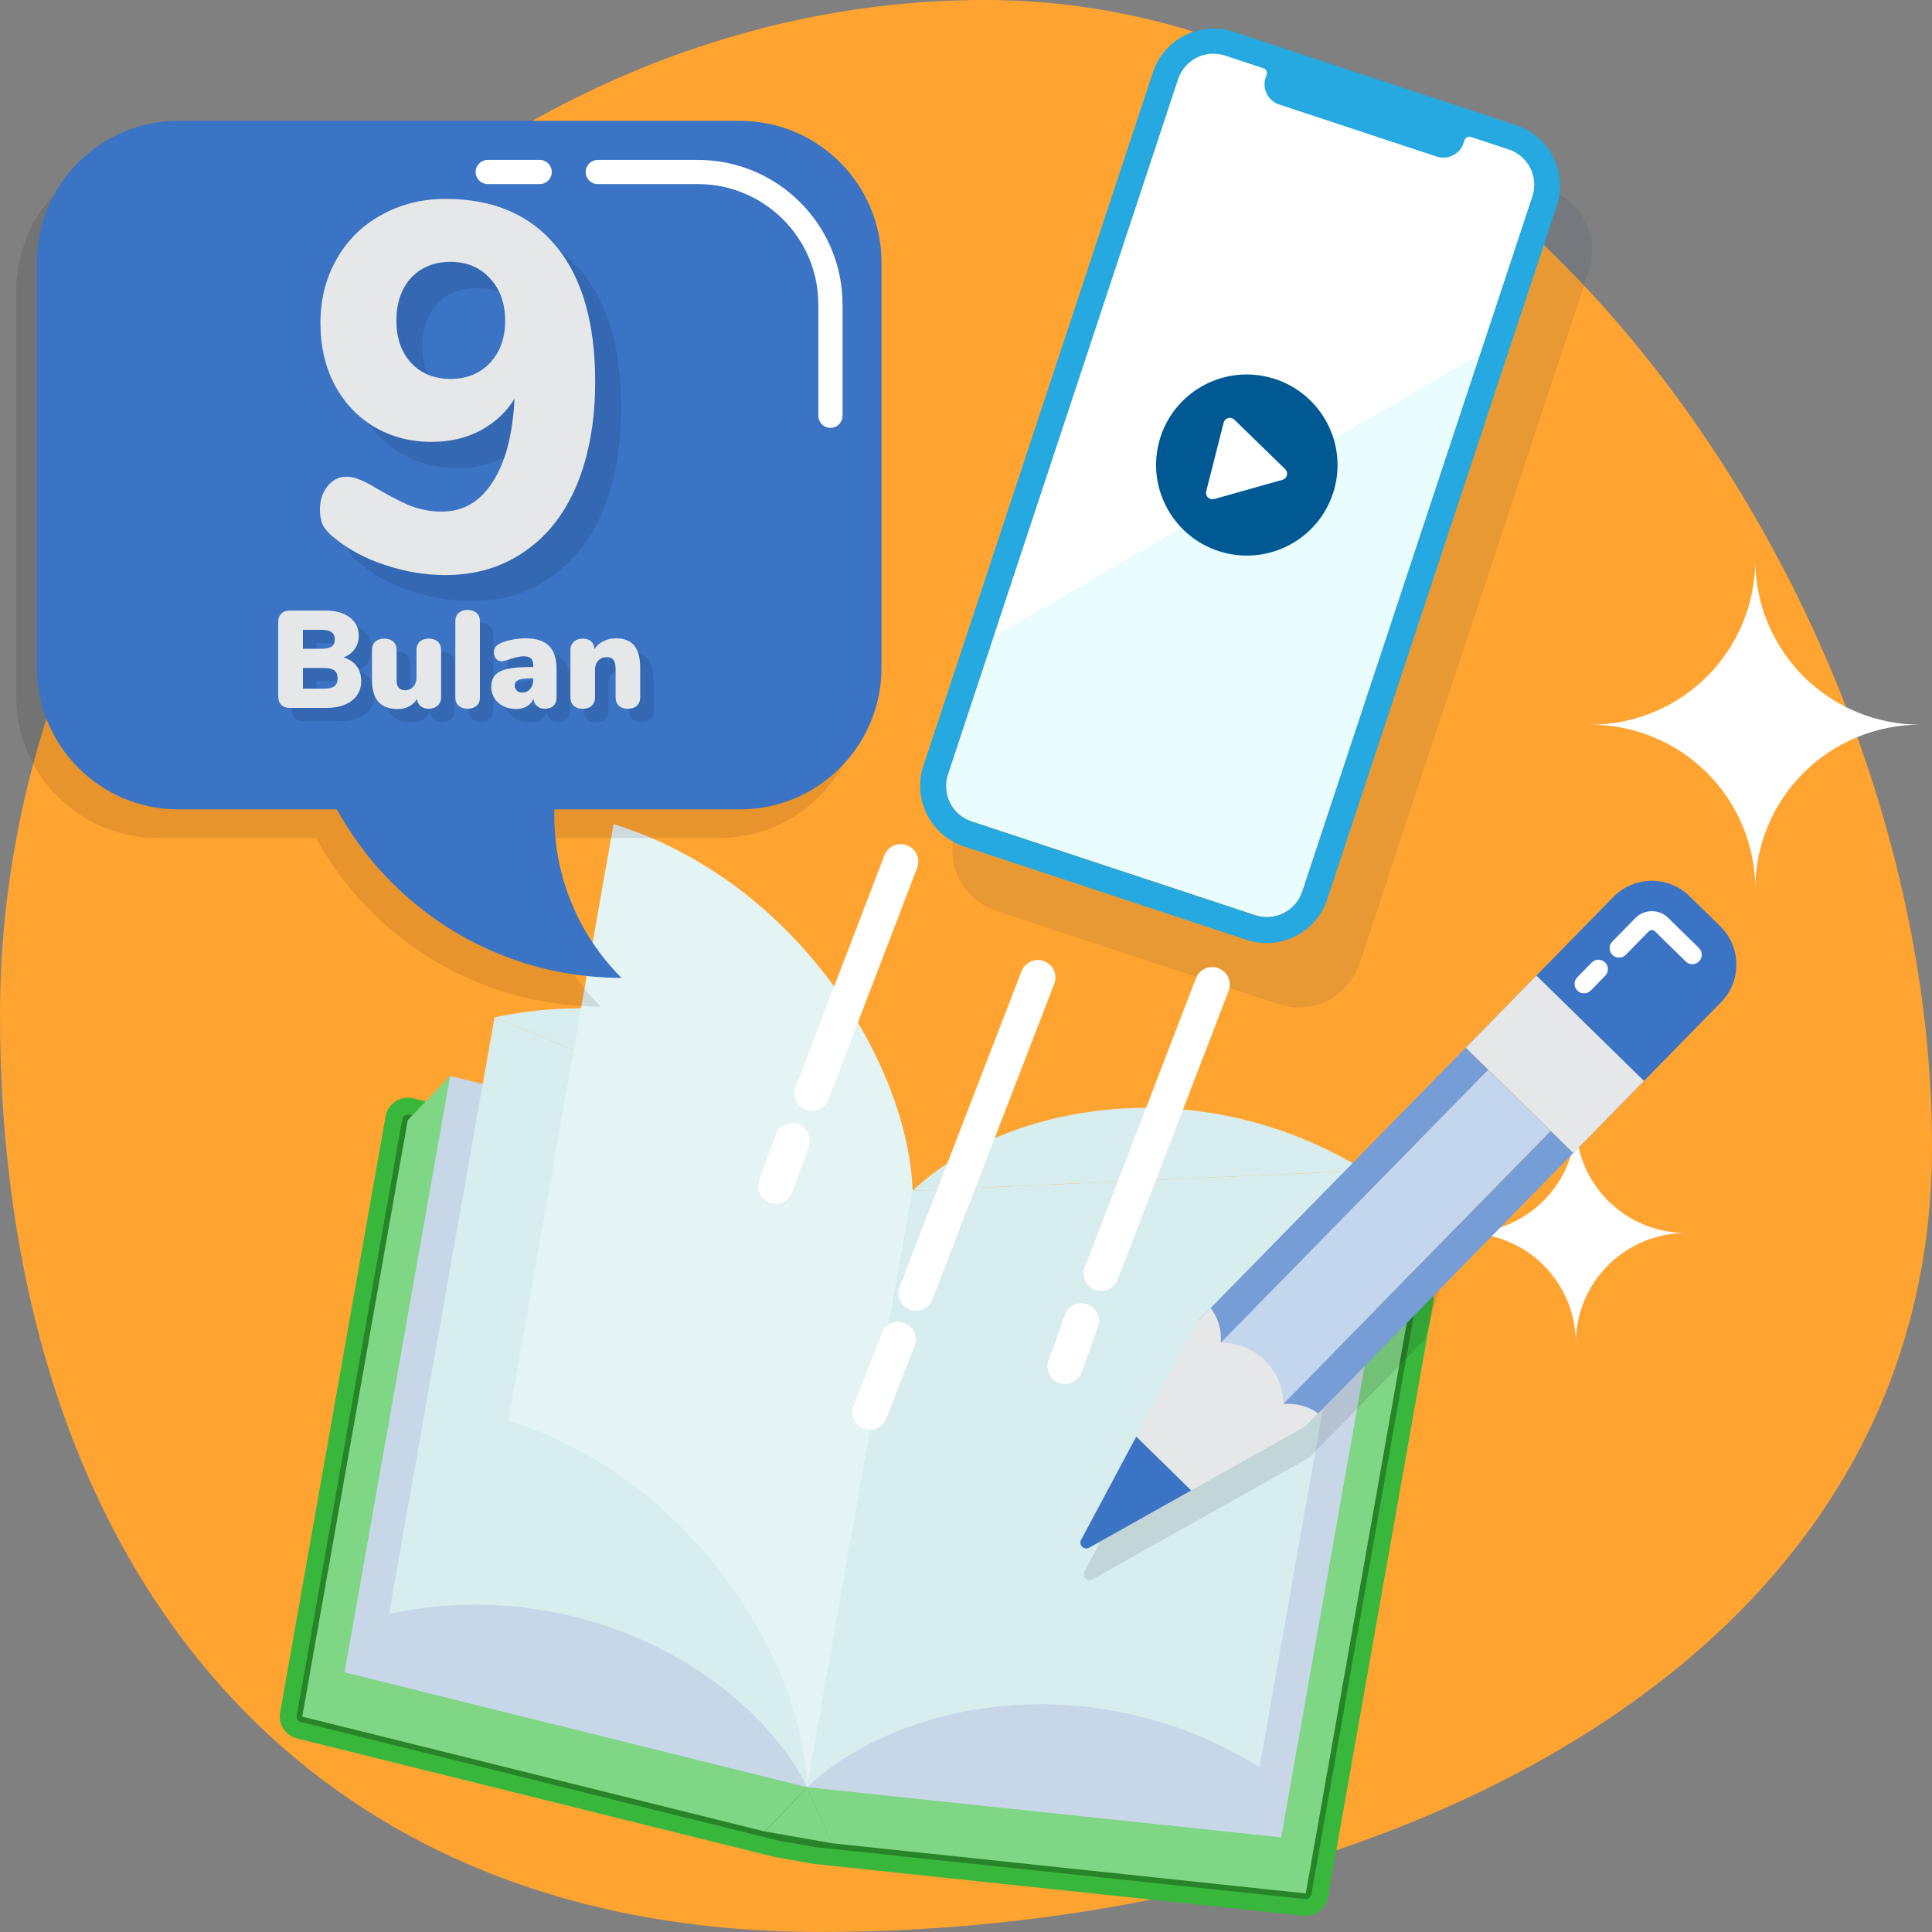
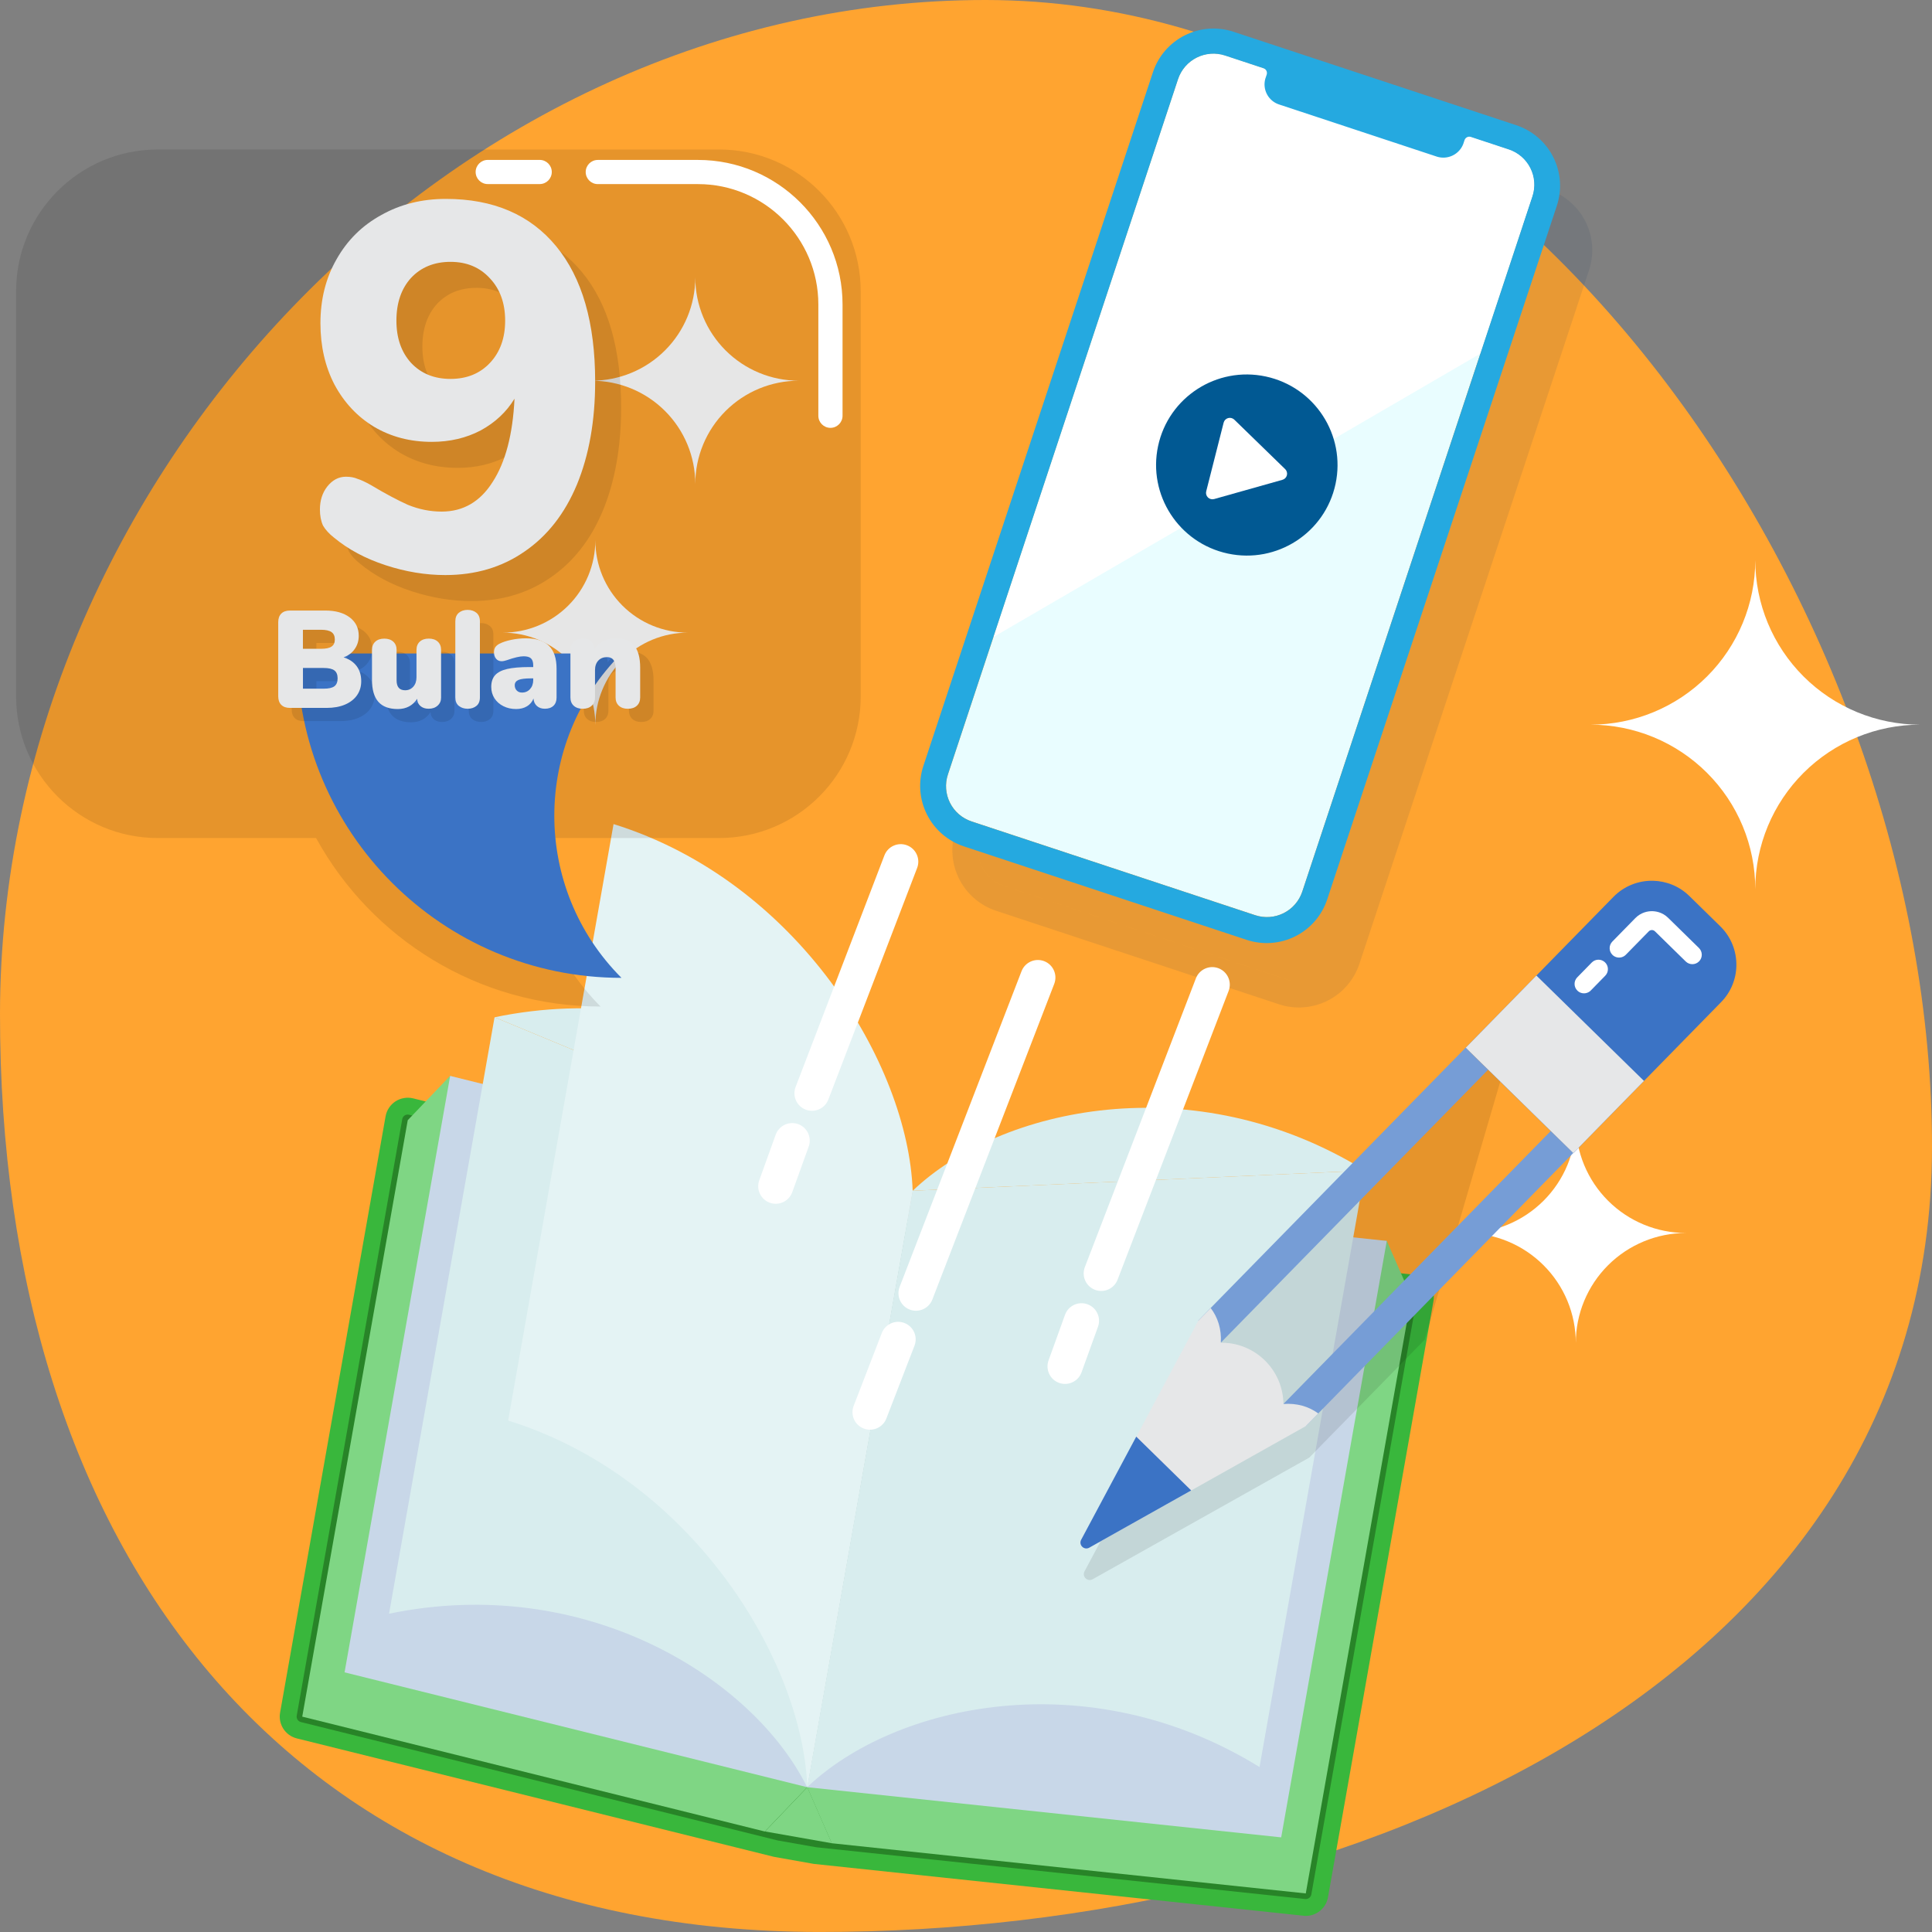
<svg xmlns="http://www.w3.org/2000/svg" width="120" height="120" viewBox="0 0 120 120" fill="none">
  <rect x="0" y="0" width="120" height="120" fill="#808080" stroke="none" />
  <path d="M120 71.279C119.965 104.419 84.009 120.034 50.869 119.998C17.729 119.962 -0.035 96.095 5.16203e-05 62.951C0.035 29.807 28.106 -0.035 61.245 3.07564e-05C94.384 0.035 120.036 38.139 120 71.279Z" fill="#FFA430" />
  <path fill-rule="evenodd" clip-rule="evenodd" d="M78.617 5.974L96.174 11.777C96.669 11.939 97.126 12.198 97.521 12.537C97.916 12.877 98.24 13.291 98.474 13.755C98.709 14.22 98.85 14.726 98.888 15.244C98.927 15.762 98.862 16.283 98.699 16.777L84.435 59.864C84.272 60.357 84.013 60.813 83.673 61.207C83.333 61.6 82.919 61.922 82.454 62.156C81.989 62.389 81.482 62.528 80.963 62.566C80.444 62.604 79.922 62.539 79.428 62.375L61.872 56.571C61.378 56.408 60.921 56.149 60.527 55.81C60.133 55.47 59.809 55.056 59.576 54.592C59.342 54.128 59.202 53.623 59.163 53.105C59.125 52.587 59.189 52.066 59.352 51.573L73.611 8.485C73.774 7.992 74.033 7.536 74.373 7.142C74.713 6.749 75.127 6.427 75.592 6.194C76.057 5.961 76.563 5.821 77.082 5.783C77.602 5.746 78.123 5.81 78.617 5.974ZM76.55 7.484C75.921 7.722 75.402 8.23 75.174 8.918L60.878 52.103C60.477 53.314 61.136 54.621 62.35 55.022L79.966 60.845C80.246 60.938 80.532 60.974 80.81 60.96C80.526 60.974 80.238 60.937 79.962 60.846L62.348 55.023C62.059 54.928 61.792 54.776 61.562 54.578C61.332 54.38 61.143 54.138 61.007 53.867C60.87 53.596 60.788 53.3 60.766 52.998C60.743 52.695 60.781 52.391 60.876 52.103L75.171 8.918C75.364 8.337 75.781 7.855 76.329 7.58C76.401 7.544 76.475 7.512 76.55 7.484Z" fill="#1D3962" fill-opacity="0.1" />
  <path d="M73.174 4.917L58.878 48.102C58.477 49.313 59.136 50.62 60.35 51.021L77.966 56.844C79.179 57.245 80.488 56.589 80.889 55.377L95.185 12.192C95.586 10.981 94.927 9.674 93.713 9.273L76.098 3.45C74.884 3.049 73.575 3.706 73.174 4.917Z" fill="#E9FDFF" />
  <path d="M93.714 9.273L76.099 3.45C75.516 3.258 74.88 3.304 74.332 3.579C73.784 3.854 73.367 4.335 73.174 4.917L61.704 39.566L91.951 21.963L95.186 12.192C95.378 11.61 95.331 10.976 95.055 10.429C94.779 9.882 94.297 9.466 93.714 9.273Z" fill="white" />
  <path d="M94.174 7.776L76.617 1.974C76.123 1.81 75.602 1.746 75.082 1.783C74.563 1.821 74.057 1.961 73.592 2.194C73.127 2.427 72.713 2.749 72.373 3.142C72.033 3.536 71.774 3.992 71.611 4.485L57.352 47.573C57.189 48.066 57.125 48.587 57.163 49.105C57.202 49.623 57.342 50.128 57.576 50.592C57.809 51.056 58.133 51.47 58.527 51.81C58.921 52.149 59.378 52.408 59.872 52.571L77.428 58.375C77.922 58.539 78.444 58.604 78.963 58.566C79.482 58.528 79.989 58.389 80.454 58.156C80.919 57.922 81.333 57.6 81.673 57.207C82.013 56.813 82.272 56.357 82.435 55.864L96.699 12.777C96.862 12.283 96.927 11.762 96.888 11.244C96.85 10.726 96.709 10.22 96.474 9.755C96.24 9.291 95.916 8.877 95.521 8.537C95.126 8.198 94.669 7.939 94.174 7.776ZM80.887 55.378C80.694 55.96 80.278 56.441 79.729 56.717C79.181 56.992 78.545 57.038 77.962 56.846L60.348 51.023C60.059 50.928 59.792 50.776 59.562 50.578C59.332 50.38 59.143 50.138 59.007 49.867C58.87 49.596 58.788 49.3 58.766 48.998C58.743 48.695 58.781 48.391 58.876 48.103L73.171 4.918C73.364 4.337 73.781 3.855 74.329 3.58C74.877 3.305 75.513 3.259 76.096 3.452L78.479 4.239C78.517 4.252 78.553 4.272 78.584 4.299C78.615 4.326 78.641 4.358 78.659 4.395C78.677 4.431 78.688 4.471 78.691 4.512C78.694 4.552 78.689 4.593 78.677 4.632L78.588 4.899C78.499 5.229 78.541 5.58 78.707 5.879C78.873 6.178 79.149 6.4 79.476 6.499L89.256 9.732C89.578 9.832 89.927 9.805 90.23 9.657C90.534 9.509 90.769 9.252 90.888 8.936L90.966 8.701C90.993 8.623 91.049 8.558 91.122 8.522C91.196 8.485 91.281 8.478 91.36 8.504L93.71 9.281C93.998 9.376 94.265 9.527 94.496 9.726C94.726 9.924 94.915 10.166 95.051 10.437C95.188 10.708 95.27 11.003 95.292 11.306C95.314 11.609 95.277 11.912 95.181 12.201L80.887 55.378Z" fill="#25A9E0" />
  <path d="M76.266 34.383C79.31 35.033 82.303 33.098 82.952 30.061C83.601 27.024 81.66 24.035 78.616 23.384C75.573 22.734 72.579 24.669 71.93 27.706C71.282 30.744 73.223 33.733 76.266 34.383Z" fill="#015993" />
  <path d="M79.821 29.135L76.664 26.065C76.614 26.017 76.552 25.982 76.484 25.965C76.417 25.948 76.346 25.949 76.279 25.968C76.211 25.987 76.15 26.023 76.102 26.073C76.053 26.123 76.019 26.185 76.002 26.253L74.921 30.513C74.903 30.581 74.903 30.652 74.922 30.719C74.941 30.787 74.977 30.848 75.027 30.898C75.077 30.947 75.139 30.982 75.207 30.999C75.275 31.016 75.346 31.015 75.414 30.997L79.651 29.803C79.719 29.785 79.781 29.749 79.83 29.699C79.879 29.649 79.915 29.586 79.932 29.518C79.949 29.45 79.948 29.379 79.928 29.311C79.909 29.244 79.872 29.183 79.821 29.135Z" fill="white" />
  <path d="M43.185 17.229C43.185 18.93 43.863 20.563 45.069 21.766C46.275 22.97 47.91 23.646 49.616 23.647C47.911 23.647 46.277 24.322 45.071 25.524C43.865 26.726 43.187 28.356 43.185 30.057C43.185 28.357 42.508 26.727 41.304 25.525C40.099 24.322 38.465 23.647 36.762 23.647C38.466 23.645 40.1 22.968 41.304 21.764C42.509 20.561 43.185 18.929 43.185 17.229Z" fill="white" />
  <path d="M36.977 33.559C36.977 35.08 37.582 36.539 38.66 37.615C39.738 38.691 41.2 39.295 42.724 39.295C41.2 39.295 39.738 39.9 38.661 40.975C37.583 42.05 36.977 43.509 36.977 45.03C36.977 43.509 36.371 42.05 35.294 40.975C34.216 39.9 32.755 39.295 31.23 39.295C31.985 39.295 32.733 39.147 33.43 38.858C34.127 38.57 34.761 38.147 35.294 37.615C35.828 37.082 36.251 36.45 36.54 35.754C36.828 35.058 36.977 34.312 36.977 33.559Z" fill="white" />
  <path d="M97.876 69.75C97.876 71.562 98.597 73.3 99.882 74.582C101.165 75.863 102.907 76.583 104.723 76.584C102.907 76.584 101.166 77.304 99.882 78.584C98.598 79.865 97.876 81.603 97.876 83.414C97.876 82.517 97.699 81.629 97.355 80.8C97.011 79.972 96.507 79.219 95.871 78.585C95.235 77.95 94.481 77.447 93.65 77.104C92.82 76.761 91.93 76.584 91.031 76.584C92.847 76.583 94.588 75.863 95.872 74.581C97.155 73.3 97.876 71.562 97.876 69.75Z" fill="white" />
  <path d="M109.023 34.793C109.024 37.503 110.103 40.101 112.023 42.017C113.943 43.933 116.546 45.01 119.262 45.011C116.547 45.01 113.943 46.086 112.023 48.001C110.103 49.916 109.024 52.514 109.023 55.224C109.023 53.882 108.758 52.554 108.244 51.315C107.73 50.076 106.976 48.95 106.025 48.002C105.075 47.054 103.947 46.301 102.705 45.788C101.464 45.275 100.133 45.011 98.789 45.011C101.504 45.01 104.107 43.933 106.026 42.017C107.945 40.1 109.023 37.502 109.023 34.793Z" fill="white" />
  <path d="M55.061 76.059L57.497 76.488L87.751 79.693C87.871 79.706 87.986 79.743 88.09 79.802C88.194 79.861 88.285 79.94 88.357 80.036C88.429 80.131 88.48 80.24 88.508 80.357C88.536 80.473 88.54 80.594 88.519 80.711L81.966 117.758C81.927 117.976 81.808 118.17 81.631 118.303C81.454 118.436 81.233 118.497 81.013 118.473L50.639 115.258L48.203 114.829L18.558 107.47C18.342 107.419 18.155 107.287 18.034 107.101C17.914 106.916 17.869 106.692 17.909 106.474L24.462 69.427C24.483 69.309 24.527 69.197 24.593 69.097C24.66 68.998 24.745 68.912 24.846 68.847C24.947 68.782 25.059 68.739 25.178 68.719C25.296 68.699 25.417 68.704 25.533 68.733L55.061 76.059Z" fill="#288428" />
  <path d="M80.96 118.989L50.55 115.771L48.079 115.333L18.433 107.975C18.091 107.889 17.793 107.676 17.601 107.381C17.409 107.085 17.335 106.727 17.396 106.38L23.95 69.333C23.984 69.144 24.056 68.965 24.163 68.805C24.269 68.646 24.407 68.51 24.567 68.406C24.728 68.302 24.909 68.233 25.098 68.201C25.287 68.169 25.48 68.177 25.666 68.222L55.172 75.548L57.555 75.968L87.809 79.173C87.999 79.194 88.183 79.253 88.35 79.347C88.516 79.441 88.662 79.568 88.778 79.721C88.892 79.874 88.975 80.048 89.019 80.234C89.064 80.42 89.07 80.613 89.037 80.802L82.483 117.849C82.423 118.182 82.244 118.482 81.979 118.693C81.715 118.905 81.382 119.013 81.044 118.999C81.02 118.995 80.987 118.993 80.96 118.989ZM25.137 69.282C25.097 69.308 25.062 69.342 25.036 69.382C25.009 69.422 24.992 69.467 24.984 69.514L18.43 106.562C18.415 106.649 18.433 106.738 18.481 106.812C18.529 106.886 18.603 106.939 18.689 106.96L48.295 114.312L50.695 114.736L81.07 117.951C81.158 117.96 81.246 117.935 81.316 117.882C81.387 117.828 81.434 117.751 81.45 117.664L88.004 80.617C88.013 80.57 88.011 80.522 88 80.475C87.989 80.429 87.969 80.385 87.94 80.347C87.911 80.308 87.874 80.275 87.831 80.252C87.789 80.228 87.742 80.214 87.693 80.21L57.404 77.005L54.968 76.576L25.408 69.239C25.385 69.233 25.362 69.23 25.338 69.229C25.267 69.225 25.197 69.244 25.137 69.282Z" fill="#39B73C" />
  <path d="M81.104 117.604L51.66 114.487L50.137 111.006L58.218 77.44L86.134 77.07L87.661 80.552L81.104 117.604Z" fill="#7FD684" />
  <path d="M18.773 106.624L47.506 113.758L50.135 111.009L54.059 76.711L27.955 66.828L25.326 69.577L18.773 106.624Z" fill="#7FD684" />
  <path d="M79.577 114.122L50.137 111.006L56.691 73.959L86.135 77.075L79.577 114.122Z" fill="#C8D7E8" />
  <path d="M21.402 103.873L50.139 111.007L56.693 73.96L27.96 66.826L21.402 103.873Z" fill="#C8D7E8" />
  <path d="M84.787 72.707C74.151 66.137 62.119 68.777 56.691 73.958L84.787 72.707Z" fill="#D8EDEE" />
  <path d="M78.232 109.755C67.597 103.184 55.564 105.824 50.137 111.005L56.691 73.958L84.786 72.707L78.232 109.755Z" fill="#D8EDEE" />
  <path d="M30.719 63.184C42.966 60.644 53.365 67.236 56.687 73.959L30.719 63.184Z" fill="#D8EDEE" />
  <path d="M24.164 100.231C36.411 97.692 46.811 104.283 50.132 111.006L56.687 73.959L30.718 63.184L24.164 100.231Z" fill="#D8EDEE" />
  <path d="M51.667 114.487L50.144 111.006L47.516 113.755L51.667 114.487Z" fill="#7FD684" />
  <path d="M56.687 73.959L50.141 111.007C49.862 103.179 43.011 91.798 31.562 88.233L38.109 51.185C49.561 54.751 56.413 66.132 56.687 73.959Z" fill="#E4F3F4" />
  <path fill-rule="evenodd" clip-rule="evenodd" d="M56.178 82.175C56.739 82.392 57.018 83.022 56.801 83.583L55.054 88.105C54.838 88.666 54.207 88.945 53.646 88.728C53.085 88.512 52.806 87.881 53.023 87.32L54.769 82.799C54.986 82.237 55.617 81.958 56.178 82.175Z" fill="white" />
  <path fill-rule="evenodd" clip-rule="evenodd" d="M64.857 59.7C65.418 59.917 65.697 60.547 65.481 61.109L57.91 80.716C57.693 81.277 57.063 81.556 56.502 81.339C55.941 81.123 55.661 80.492 55.878 79.931L63.449 60.324C63.666 59.763 64.296 59.484 64.857 59.7Z" fill="white" />
  <path fill-rule="evenodd" clip-rule="evenodd" d="M67.544 81.01C68.11 81.215 68.403 81.839 68.199 82.404L67.176 85.238C66.972 85.804 66.348 86.097 65.782 85.893C65.216 85.689 64.923 85.065 65.127 84.499L66.15 81.665C66.354 81.099 66.979 80.806 67.544 81.01Z" fill="white" />
  <path fill-rule="evenodd" clip-rule="evenodd" d="M49.576 69.821C50.141 70.025 50.434 70.649 50.23 71.215L49.208 74.049C49.003 74.615 48.379 74.908 47.813 74.704C47.248 74.499 46.955 73.875 47.159 73.309L48.181 70.475C48.386 69.91 49.01 69.617 49.576 69.821Z" fill="white" />
  <path fill-rule="evenodd" clip-rule="evenodd" d="M75.686 60.141C76.248 60.357 76.528 60.987 76.312 61.549L69.414 79.485C69.199 80.047 68.569 80.327 68.007 80.111C67.446 79.895 67.166 79.265 67.382 78.704L74.279 60.767C74.495 60.205 75.125 59.925 75.686 60.141Z" fill="white" />
  <path fill-rule="evenodd" clip-rule="evenodd" d="M56.338 52.504C56.9 52.719 57.181 53.349 56.965 53.911L51.45 68.294C51.235 68.856 50.605 69.136 50.043 68.921C49.482 68.706 49.201 68.076 49.416 67.514L54.932 53.131C55.147 52.569 55.777 52.289 56.338 52.504Z" fill="white" />
  <path opacity="0.1" d="M93.698 65.423C93.803 65.062 93.865 64.698 93.883 64.339L91.243 67.035L74.99 83.63L74.636 83.991L70.787 91.194L70.785 91.195L68.507 95.454L67.362 97.599C67.19 97.922 67.545 98.269 67.865 98.091L69.981 96.903L72.66 95.397L74.197 94.535L81.318 90.536L81.6 90.249L82.085 89.753L88.488 83.214L93.698 65.423Z" fill="black" />
-   <path d="M75.82 83.4L79.707 87.207L96.313 70.251L92.426 66.444L75.82 83.4Z" fill="#C4D5EE" />
  <path d="M92.429 66.443L91.031 65.074L74.425 82.03L75.823 83.399L92.429 66.443Z" fill="#769DD6" />
  <path d="M97.718 71.617L96.32 70.248L79.714 87.204L81.112 88.572L97.718 71.617Z" fill="#769DD6" />
  <path d="M81.882 87.792L81.115 88.573L73.994 92.572L72.457 93.434L69.779 94.939L67.663 96.127C67.342 96.306 66.988 95.957 67.16 95.635L68.306 93.49L70.581 89.23L70.583 89.231L74.432 82.027L75.199 81.246C75.639 81.818 75.878 82.561 75.828 83.397L75.828 83.398L75.829 83.399C76.013 83.397 76.194 83.408 76.37 83.43C78.242 83.674 79.694 85.265 79.716 87.204C80.551 87.14 81.299 87.363 81.882 87.792Z" fill="#E6E7E8" />
  <path d="M73.987 92.574L72.45 93.437L69.772 94.941L67.656 96.129C67.335 96.309 66.981 95.96 67.153 95.638L68.299 93.492L70.574 89.232L70.576 89.233L72.05 90.677L73.987 92.574Z" fill="#3B73C5" />
  <path d="M106.897 62.249L102.11 67.139L100.868 68.408L97.721 71.621L96.322 70.252L92.729 66.734L92.436 66.446L91.038 65.078L95.426 60.596L100.214 55.706C100.887 55.019 101.785 54.685 102.677 54.706C103.494 54.725 104.307 55.041 104.935 55.659L106.847 57.532C107.529 58.198 107.864 59.085 107.849 59.969L107.85 59.97C107.838 60.791 107.521 61.614 106.897 62.249Z" fill="#3B73C5" />
  <path d="M102.111 67.137L100.867 68.406L97.722 71.62L96.323 70.251L92.731 66.732L92.437 66.445L91.04 65.075L95.428 60.593L97.12 62.249L101.158 66.205L102.111 67.137Z" fill="#E6E7E8" />
  <path d="M100.282 59.405C100.236 59.38 100.193 59.348 100.154 59.31C99.922 59.084 99.919 58.713 100.146 58.482L101.569 57.029C101.933 56.657 102.362 56.597 102.586 56.595C102.81 56.593 103.24 56.643 103.61 57.007L105.524 58.882C105.756 59.108 105.76 59.48 105.533 59.711C105.307 59.943 104.935 59.946 104.704 59.719L102.79 57.844C102.724 57.779 102.65 57.766 102.597 57.767C102.545 57.768 102.471 57.782 102.406 57.85L100.984 59.301C100.794 59.494 100.507 59.529 100.282 59.405Z" fill="white" />
  <path d="M98.103 61.626C98.058 61.6 98.014 61.569 97.976 61.531C97.744 61.305 97.74 60.934 97.967 60.703L98.866 59.785C99.092 59.553 99.463 59.549 99.694 59.776C99.926 60.002 99.93 60.374 99.703 60.605L98.804 61.523C98.615 61.714 98.327 61.749 98.103 61.626Z" fill="white" />
  <path opacity="0.1" d="M53.459 18.086C53.459 13.226 49.518 9.285 44.658 9.285H9.801C4.941 9.285 1 13.226 1 18.086V43.251C1 48.111 4.941 52.052 9.801 52.052H19.632C23.057 58.289 29.687 62.518 37.304 62.518C34.422 59.636 33.038 55.828 33.141 52.052H44.66C49.52 52.052 53.461 48.111 53.461 43.251V18.086H53.459Z" fill="black" />
-   <path d="M45.951 7.506H11.094C6.234 7.506 2.293 11.447 2.293 16.307V41.472C2.293 46.332 6.234 50.273 11.094 50.273H45.951C50.811 50.273 54.752 46.332 54.752 41.472V16.307C54.752 11.445 50.813 7.506 45.951 7.506Z" fill="#3B73C5" />
  <path d="M29.305 13.969C32.257 13.969 34.54 14.949 36.156 16.91C37.772 18.87 38.58 21.671 38.58 25.312C38.58 27.746 38.203 29.879 37.449 31.71C36.695 33.52 35.607 34.91 34.185 35.879C32.784 36.849 31.147 37.333 29.273 37.333C28.045 37.333 26.806 37.129 25.556 36.719C24.307 36.31 23.24 35.739 22.357 35.007C22.055 34.77 21.829 34.522 21.678 34.263C21.549 33.983 21.484 33.649 21.484 33.262C21.484 32.701 21.635 32.227 21.937 31.84C22.26 31.43 22.648 31.226 23.1 31.226C23.38 31.226 23.617 31.269 23.811 31.355C24.027 31.419 24.307 31.549 24.651 31.743C25.513 32.26 26.278 32.669 26.946 32.971C27.635 33.251 28.335 33.391 29.046 33.391C30.382 33.391 31.438 32.777 32.213 31.549C33.011 30.321 33.463 28.597 33.571 26.378C33.075 27.197 32.375 27.854 31.47 28.349C30.565 28.823 29.553 29.06 28.432 29.06C27.097 29.06 25.901 28.748 24.845 28.123C23.811 27.498 22.992 26.626 22.389 25.506C21.808 24.385 21.517 23.114 21.517 21.692C21.517 20.206 21.851 18.881 22.518 17.717C23.186 16.532 24.113 15.617 25.298 14.971C26.483 14.303 27.818 13.969 29.305 13.969ZM29.596 25.15C30.608 25.15 31.427 24.816 32.052 24.148C32.677 23.48 32.989 22.608 32.989 21.531C32.989 20.453 32.677 19.581 32.052 18.913C31.427 18.224 30.608 17.879 29.596 17.879C28.583 17.879 27.765 18.213 27.14 18.881C26.537 19.549 26.235 20.432 26.235 21.531C26.235 22.608 26.537 23.48 27.14 24.148C27.765 24.816 28.583 25.15 29.596 25.15Z" fill="black" fill-opacity="0.1" />
  <path d="M27.692 12.354C30.643 12.354 32.927 13.334 34.543 15.294C36.158 17.255 36.966 20.056 36.966 23.697C36.966 26.131 36.589 28.264 35.835 30.095C35.081 31.905 33.993 33.294 32.571 34.264C31.171 35.233 29.534 35.718 27.659 35.718C26.431 35.718 25.192 35.514 23.943 35.104C22.693 34.695 21.627 34.124 20.744 33.391C20.442 33.154 20.216 32.907 20.065 32.648C19.936 32.368 19.871 32.034 19.871 31.646C19.871 31.086 20.022 30.612 20.323 30.224C20.647 29.815 21.035 29.61 21.487 29.61C21.767 29.61 22.004 29.654 22.198 29.74C22.413 29.804 22.693 29.934 23.038 30.128C23.9 30.645 24.665 31.054 25.332 31.355C26.022 31.636 26.722 31.776 27.433 31.776C28.769 31.776 29.825 31.162 30.6 29.934C31.397 28.706 31.85 26.982 31.957 24.763C31.462 25.582 30.762 26.239 29.857 26.734C28.952 27.208 27.939 27.445 26.819 27.445C25.483 27.445 24.288 27.133 23.232 26.508C22.198 25.883 21.379 25.011 20.776 23.89C20.194 22.77 19.903 21.499 19.903 20.077C19.903 18.591 20.237 17.266 20.905 16.102C21.573 14.917 22.5 14.002 23.684 13.355C24.869 12.687 26.205 12.354 27.692 12.354ZM27.983 23.535C28.995 23.535 29.814 23.201 30.439 22.533C31.063 21.865 31.376 20.993 31.376 19.916C31.376 18.838 31.063 17.966 30.439 17.298C29.814 16.608 28.995 16.264 27.983 16.264C26.97 16.264 26.151 16.598 25.526 17.266C24.923 17.933 24.622 18.817 24.622 19.916C24.622 20.993 24.923 21.865 25.526 22.533C26.151 23.201 26.97 23.535 27.983 23.535Z" fill="#E6E7E8" />
  <path d="M38.601 40.588C33.038 46.152 33.038 55.172 38.601 60.736C27.474 60.736 18.453 51.715 18.453 40.588H38.601Z" fill="#3B73C5" />
  <path d="M51.58 26.575C51.166 26.575 50.829 26.238 50.829 25.824V18.911C50.829 14.789 47.475 11.435 43.355 11.435H37.13C36.715 11.435 36.379 11.098 36.379 10.684C36.379 10.27 36.715 9.934 37.13 9.934H43.355C48.306 9.934 52.332 13.962 52.332 18.913V25.825C52.331 26.238 51.994 26.575 51.58 26.575Z" fill="white" />
  <g opacity="0.1">
    <path d="M22.988 42.197C23.178 42.451 23.271 42.764 23.271 43.136C23.271 43.468 23.184 43.758 23.009 44.007C22.835 44.256 22.586 44.449 22.264 44.586C21.94 44.724 21.561 44.791 21.128 44.791H18.847C18.612 44.791 18.433 44.728 18.306 44.602C18.18 44.476 18.117 44.297 18.117 44.062V39.474C18.117 39.239 18.18 39.06 18.306 38.933C18.433 38.807 18.612 38.744 18.847 38.744H21.042C21.676 38.744 22.181 38.886 22.556 39.168C22.93 39.451 23.118 39.833 23.118 40.313C23.118 40.622 23.035 40.896 22.869 41.132C22.704 41.37 22.471 41.543 22.175 41.651C22.527 41.76 22.799 41.941 22.988 42.197ZM19.651 41.119H20.775C21.073 41.119 21.29 41.074 21.427 40.982C21.565 40.889 21.633 40.744 21.633 40.545C21.633 40.333 21.565 40.179 21.427 40.082C21.29 39.985 21.073 39.937 20.775 39.937H19.651V41.119ZM21.602 43.449C21.736 43.348 21.804 43.185 21.804 42.955C21.804 42.727 21.736 42.562 21.602 42.462C21.468 42.362 21.243 42.311 20.929 42.311H19.651V43.598H20.929C21.244 43.598 21.468 43.549 21.602 43.449Z" fill="black" />
    <path d="M28.023 40.676C28.16 40.802 28.228 40.973 28.228 41.19V44.157C28.228 44.358 28.157 44.521 28.013 44.651C27.87 44.78 27.684 44.843 27.455 44.843C27.249 44.843 27.079 44.788 26.948 44.676C26.817 44.565 26.748 44.414 26.743 44.227C26.612 44.432 26.444 44.589 26.241 44.699C26.037 44.807 25.805 44.862 25.542 44.862C24.999 44.862 24.596 44.712 24.332 44.413C24.069 44.112 23.938 43.657 23.938 43.044V41.19C23.938 40.973 24.005 40.802 24.143 40.676C24.28 40.549 24.466 40.486 24.701 40.486C24.936 40.486 25.122 40.549 25.259 40.676C25.397 40.802 25.465 40.973 25.465 41.19V43.077C25.465 43.489 25.641 43.694 25.997 43.694C26.202 43.694 26.371 43.62 26.503 43.471C26.634 43.322 26.701 43.128 26.701 42.887V41.19C26.701 40.973 26.769 40.802 26.906 40.676C27.044 40.549 27.23 40.486 27.464 40.486C27.699 40.486 27.887 40.549 28.023 40.676Z" fill="black" />
    <path d="M29.336 44.666C29.19 44.55 29.117 44.373 29.117 44.139V39.413C29.117 39.178 29.19 39.002 29.336 38.881C29.481 38.761 29.662 38.701 29.881 38.701C30.098 38.701 30.279 38.761 30.426 38.881C30.572 39.001 30.644 39.178 30.644 39.413V44.139C30.644 44.373 30.572 44.55 30.426 44.666C30.28 44.784 30.099 44.842 29.881 44.842C29.662 44.842 29.481 44.784 29.336 44.666Z" fill="black" />
-     <path d="M34.934 40.936C35.246 41.248 35.401 41.721 35.401 42.355V44.147C35.401 44.364 35.337 44.534 35.209 44.657C35.079 44.78 34.901 44.841 34.673 44.841C34.473 44.841 34.309 44.785 34.18 44.67C34.05 44.555 33.981 44.401 33.969 44.207C33.889 44.413 33.754 44.573 33.567 44.688C33.377 44.803 33.153 44.859 32.889 44.859C32.598 44.859 32.334 44.801 32.099 44.683C31.865 44.566 31.68 44.403 31.546 44.194C31.412 43.986 31.344 43.749 31.344 43.487C31.344 43.185 31.423 42.942 31.58 42.763C31.737 42.583 31.988 42.452 32.331 42.373C32.674 42.293 33.136 42.253 33.72 42.253H33.952V42.149C33.952 41.949 33.906 41.805 33.814 41.716C33.722 41.627 33.568 41.583 33.352 41.583C33.117 41.583 32.774 41.664 32.322 41.822C32.191 41.868 32.08 41.891 31.988 41.891C31.845 41.891 31.73 41.839 31.645 41.737C31.559 41.633 31.515 41.499 31.515 41.334C31.515 41.208 31.541 41.106 31.593 41.025C31.645 40.946 31.727 40.873 31.842 40.81C32.043 40.706 32.293 40.624 32.596 40.561C32.898 40.498 33.196 40.467 33.487 40.467C34.141 40.468 34.621 40.625 34.934 40.936ZM33.754 43.621C33.885 43.476 33.952 43.288 33.952 43.06V42.957H33.814C33.449 42.957 33.188 42.989 33.034 43.055C32.881 43.122 32.803 43.232 32.803 43.385C32.803 43.516 32.845 43.625 32.928 43.711C33.01 43.796 33.118 43.84 33.25 43.84C33.453 43.84 33.623 43.767 33.754 43.621Z" fill="black" />
    <path d="M40.225 40.919C40.471 41.22 40.594 41.674 40.594 42.288V44.14C40.594 44.357 40.526 44.528 40.389 44.654C40.251 44.781 40.065 44.844 39.831 44.844C39.596 44.844 39.41 44.781 39.273 44.654C39.135 44.528 39.067 44.357 39.067 44.14V42.355C39.067 42.103 39.023 41.92 38.934 41.807C38.845 41.692 38.713 41.636 38.536 41.636C38.308 41.636 38.125 41.708 37.991 41.854C37.857 42 37.789 42.195 37.789 42.441V44.14C37.789 44.357 37.721 44.528 37.584 44.654C37.446 44.781 37.26 44.844 37.025 44.844C36.791 44.844 36.605 44.781 36.467 44.654C36.33 44.528 36.262 44.357 36.262 44.14V41.173C36.262 40.972 36.333 40.809 36.477 40.679C36.619 40.55 36.805 40.487 37.035 40.487C37.252 40.487 37.425 40.547 37.554 40.666C37.684 40.786 37.747 40.945 37.747 41.139C37.896 40.922 38.087 40.755 38.321 40.642C38.556 40.527 38.816 40.471 39.101 40.471C39.606 40.468 39.98 40.618 40.225 40.919Z" fill="black" />
  </g>
  <path d="M33.521 11.433H30.294C29.88 11.433 29.543 11.097 29.543 10.682C29.543 10.268 29.88 9.932 30.294 9.932H33.521C33.935 9.932 34.272 10.268 34.272 10.682C34.272 11.097 33.937 11.433 33.521 11.433Z" fill="white" />
  <path d="M22.152 41.374C22.342 41.628 22.436 41.942 22.436 42.314C22.436 42.646 22.348 42.935 22.174 43.185C21.999 43.434 21.75 43.626 21.428 43.764C21.104 43.901 20.726 43.969 20.292 43.969H18.011C17.776 43.969 17.597 43.906 17.471 43.78C17.344 43.654 17.281 43.474 17.281 43.24V38.651C17.281 38.417 17.344 38.237 17.471 38.111C17.597 37.985 17.776 37.922 18.011 37.922H20.206C20.84 37.922 21.345 38.064 21.721 38.346C22.094 38.629 22.282 39.011 22.282 39.491C22.282 39.8 22.199 40.074 22.033 40.31C21.868 40.548 21.635 40.721 21.339 40.829C21.691 40.938 21.963 41.12 22.152 41.374ZM18.815 40.298H19.939C20.237 40.298 20.454 40.253 20.591 40.161C20.729 40.069 20.797 39.923 20.797 39.724C20.797 39.512 20.729 39.358 20.591 39.261C20.454 39.164 20.237 39.116 19.939 39.116H18.815V40.298ZM20.768 42.627C20.902 42.526 20.97 42.363 20.97 42.133C20.97 41.905 20.902 41.74 20.768 41.64C20.633 41.539 20.409 41.489 20.095 41.489H18.817V42.775H20.095C20.409 42.777 20.632 42.727 20.768 42.627Z" fill="#E6E7E8" />
  <path d="M27.191 39.853C27.328 39.98 27.396 40.151 27.396 40.368V43.335C27.396 43.535 27.325 43.699 27.181 43.828C27.038 43.958 26.852 44.021 26.623 44.021C26.417 44.021 26.247 43.966 26.116 43.854C25.985 43.743 25.916 43.592 25.911 43.404C25.78 43.61 25.611 43.767 25.409 43.877C25.205 43.985 24.972 44.04 24.71 44.04C24.167 44.04 23.764 43.89 23.5 43.59C23.236 43.29 23.105 42.835 23.105 42.222V40.369C23.105 40.153 23.173 39.981 23.311 39.855C23.448 39.729 23.634 39.666 23.869 39.666C24.104 39.666 24.29 39.729 24.427 39.855C24.565 39.981 24.633 40.153 24.633 40.369V42.256C24.633 42.668 24.809 42.874 25.165 42.874C25.37 42.874 25.539 42.799 25.671 42.651C25.802 42.502 25.869 42.308 25.869 42.066V40.368C25.869 40.151 25.937 39.98 26.074 39.853C26.212 39.727 26.398 39.664 26.632 39.664C26.867 39.664 27.053 39.727 27.191 39.853Z" fill="#E6E7E8" />
  <path d="M28.5 43.846C28.354 43.729 28.281 43.553 28.281 43.318V38.593C28.281 38.358 28.354 38.182 28.5 38.06C28.645 37.941 28.826 37.881 29.045 37.881C29.262 37.881 29.443 37.941 29.59 38.06C29.736 38.18 29.808 38.358 29.808 38.593V43.318C29.808 43.553 29.736 43.729 29.59 43.846C29.445 43.964 29.263 44.022 29.045 44.022C28.828 44.02 28.647 43.962 28.5 43.846Z" fill="#E6E7E8" />
  <path d="M34.102 40.116C34.414 40.428 34.569 40.9 34.569 41.535V43.327C34.569 43.544 34.505 43.714 34.377 43.837C34.247 43.96 34.069 44.021 33.841 44.021C33.641 44.021 33.477 43.964 33.348 43.85C33.22 43.735 33.149 43.581 33.137 43.387C33.056 43.592 32.922 43.752 32.735 43.867C32.545 43.982 32.32 44.039 32.057 44.039C31.765 44.039 31.502 43.981 31.267 43.862C31.033 43.746 30.848 43.583 30.714 43.374C30.58 43.165 30.512 42.929 30.512 42.667C30.512 42.364 30.591 42.122 30.748 41.942C30.905 41.763 31.156 41.632 31.499 41.552C31.842 41.473 32.304 41.432 32.888 41.432H33.12V41.329C33.12 41.128 33.074 40.984 32.982 40.895C32.89 40.806 32.736 40.763 32.519 40.763C32.285 40.763 31.942 40.844 31.491 41.002C31.36 41.047 31.248 41.07 31.156 41.07C31.013 41.07 30.898 41.018 30.813 40.916C30.727 40.813 30.683 40.679 30.683 40.514C30.683 40.387 30.709 40.285 30.761 40.205C30.813 40.125 30.895 40.053 31.01 39.989C31.211 39.886 31.461 39.803 31.764 39.74C32.066 39.677 32.364 39.647 32.655 39.647C33.309 39.648 33.789 39.803 34.102 40.116ZM32.922 42.8C33.053 42.654 33.12 42.466 33.12 42.238V42.135H32.982C32.617 42.135 32.356 42.167 32.202 42.233C32.049 42.3 31.971 42.41 31.971 42.563C31.971 42.694 32.013 42.803 32.096 42.889C32.178 42.974 32.286 43.016 32.417 43.016C32.623 43.018 32.791 42.945 32.922 42.8Z" fill="#E6E7E8" />
  <path d="M39.393 40.098C39.639 40.399 39.762 40.854 39.762 41.467V43.319C39.762 43.536 39.694 43.708 39.557 43.834C39.419 43.96 39.233 44.023 38.999 44.023C38.764 44.023 38.578 43.96 38.44 43.834C38.303 43.708 38.235 43.536 38.235 43.319V41.535C38.235 41.282 38.191 41.1 38.102 40.986C38.013 40.871 37.881 40.815 37.704 40.815C37.476 40.815 37.293 40.888 37.159 41.033C37.025 41.179 36.957 41.375 36.957 41.621V43.319C36.957 43.536 36.889 43.708 36.751 43.834C36.614 43.96 36.428 44.023 36.193 44.023C35.959 44.023 35.773 43.96 35.635 43.834C35.498 43.708 35.43 43.536 35.43 43.319V40.351C35.43 40.15 35.501 39.987 35.645 39.857C35.787 39.728 35.973 39.665 36.203 39.665C36.42 39.665 36.593 39.724 36.722 39.844C36.852 39.964 36.915 40.123 36.915 40.317C37.064 40.1 37.255 39.933 37.489 39.82C37.724 39.705 37.984 39.648 38.269 39.648C38.774 39.648 39.147 39.797 39.393 40.098Z" fill="#E6E7E8" />
</svg>